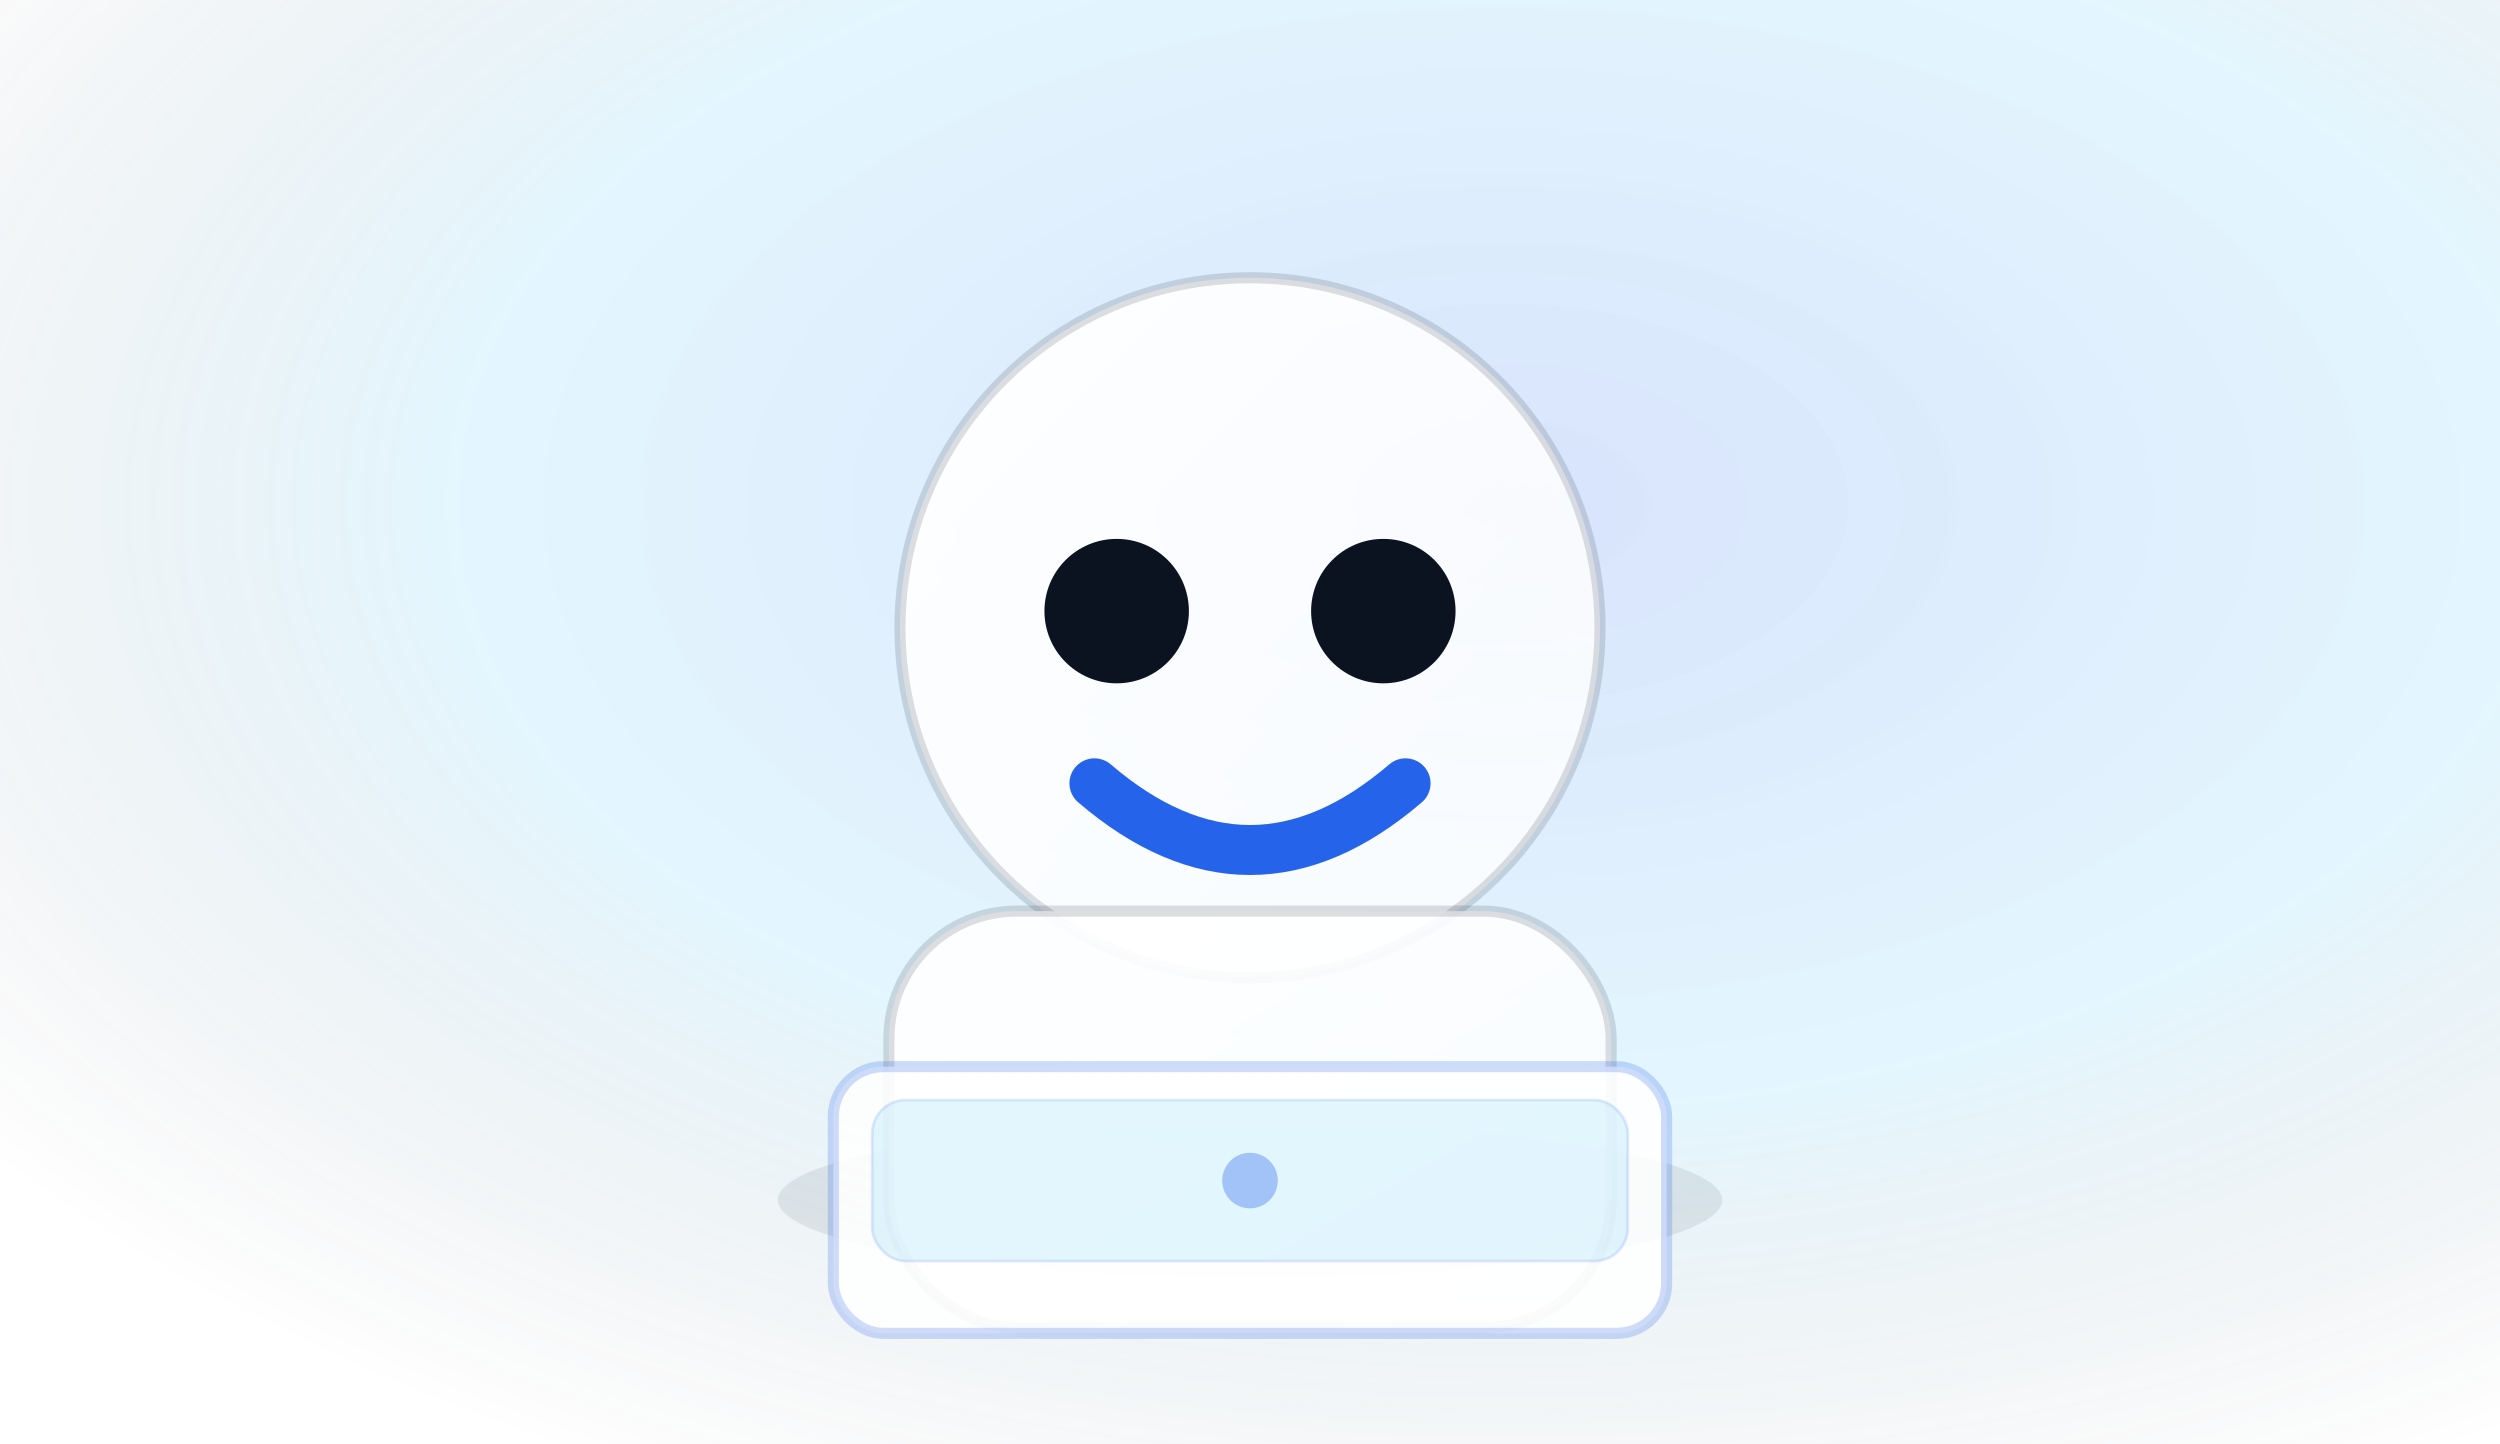
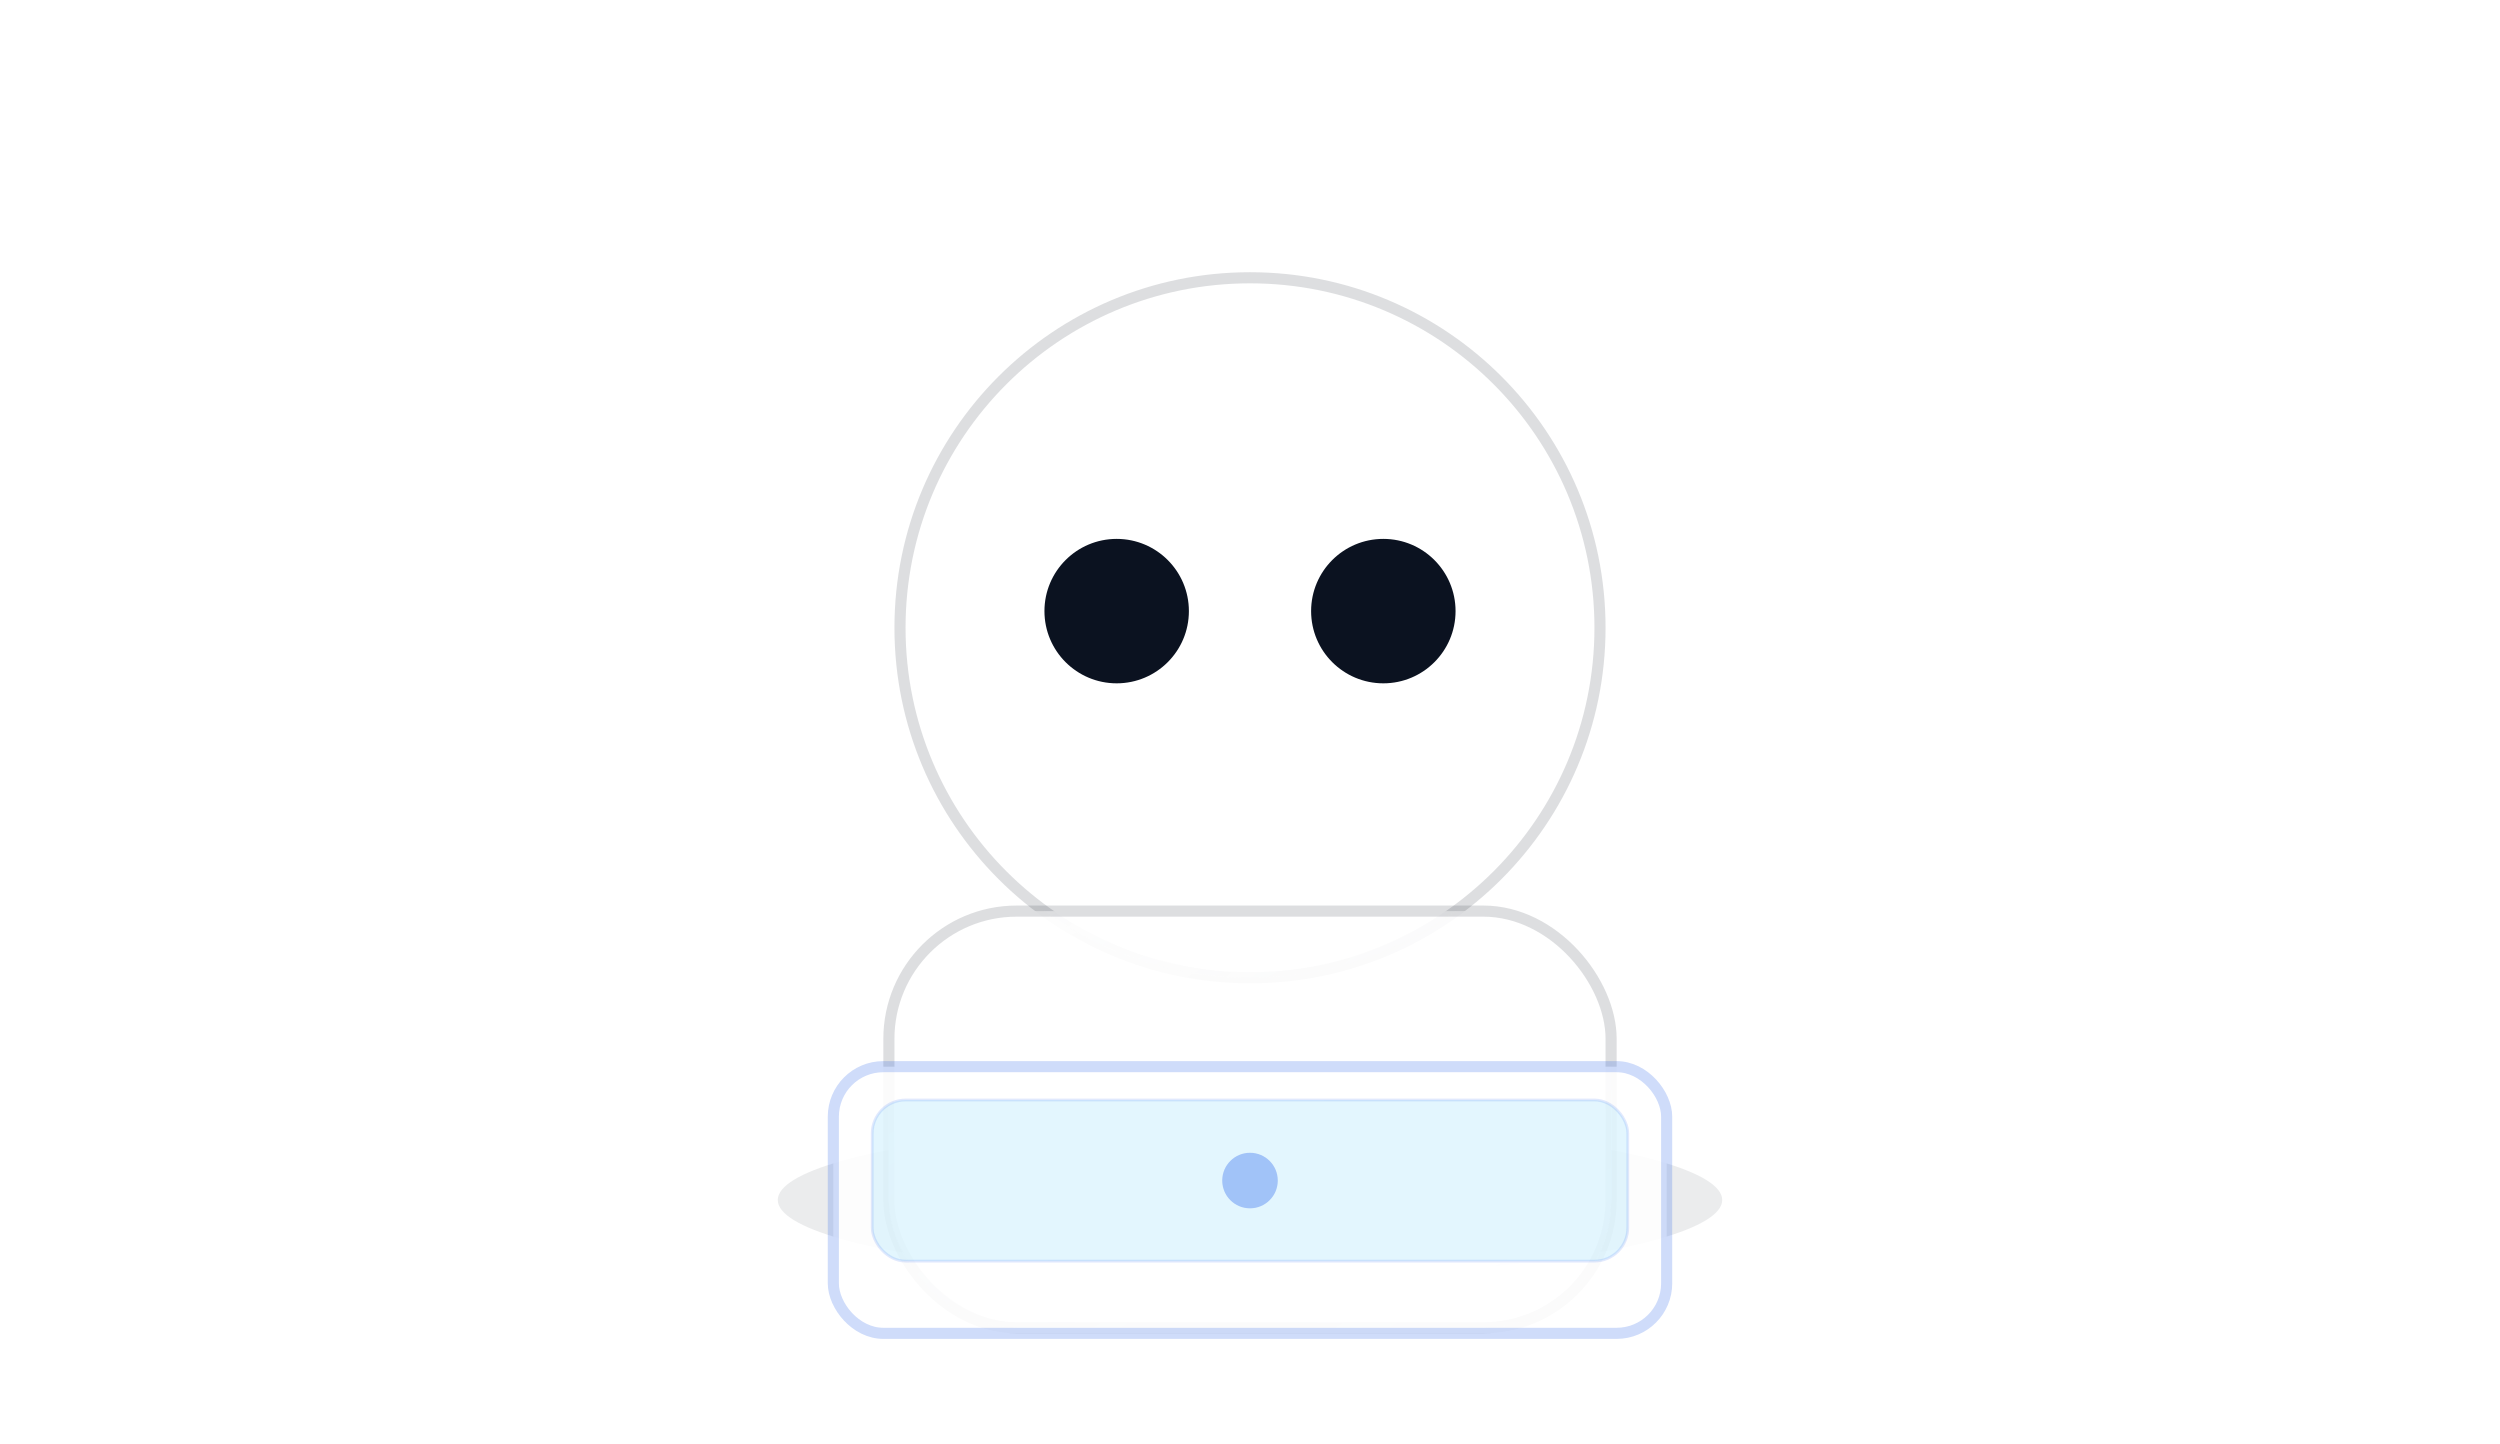
<svg xmlns="http://www.w3.org/2000/svg" viewBox="0 0 900 520">
  <defs>
    <radialGradient id="bg2" cx="60%" cy="35%" r="75%">
      <stop offset="0" stop-color="#2563eb" stop-opacity="0.18" />
      <stop offset="0.55" stop-color="#38bdf8" stop-opacity="0.14" />
      <stop offset="1" stop-color="#0b1220" stop-opacity="0" />
    </radialGradient>
    <linearGradient id="glass2" x1="0" y1="0" x2="1" y2="1">
      <stop offset="0" stop-color="#ffffff" stop-opacity="0.96" />
      <stop offset="1" stop-color="#ffffff" stop-opacity="0.75" />
    </linearGradient>
    <filter id="shadow2" x="-30%" y="-30%" width="160%" height="160%">
      <feDropShadow dx="0" dy="18" stdDeviation="18" flood-color="#0b1220" flood-opacity="0.18" />
    </filter>
  </defs>
-   <rect width="900" height="520" fill="url(#bg2)" />
  <ellipse cx="450" cy="432" rx="170" ry="28" fill="#0b1220" fill-opacity="0.08" />
  <g filter="url(#shadow2)">
    <circle cx="450" cy="226" r="126" fill="url(#glass2)" stroke="#0b1220" stroke-opacity="0.14" stroke-width="4" />
    <circle cx="402" cy="220" r="26" fill="#0b1220" />
    <circle cx="498" cy="220" r="26" fill="#0b1220" />
-     <path d="M394 282 Q450 330 506 282" fill="none" stroke="#2563eb" stroke-width="18" stroke-linecap="round" />
    <rect x="320" y="328" width="260" height="150" rx="46" fill="url(#glass2)" stroke="#0b1220" stroke-opacity="0.14" stroke-width="4" />
    <rect x="300" y="384" width="300" height="96" rx="18" fill="#ffffff" fill-opacity="0.88" stroke="#2563eb" stroke-opacity="0.22" stroke-width="4" />
    <rect x="314" y="396" width="272" height="58" rx="12" fill="#38bdf8" fill-opacity="0.14" stroke="#2563eb" stroke-opacity="0.14" />
    <circle cx="450" cy="425" r="10" fill="#2563eb" fill-opacity="0.35" />
  </g>
</svg>